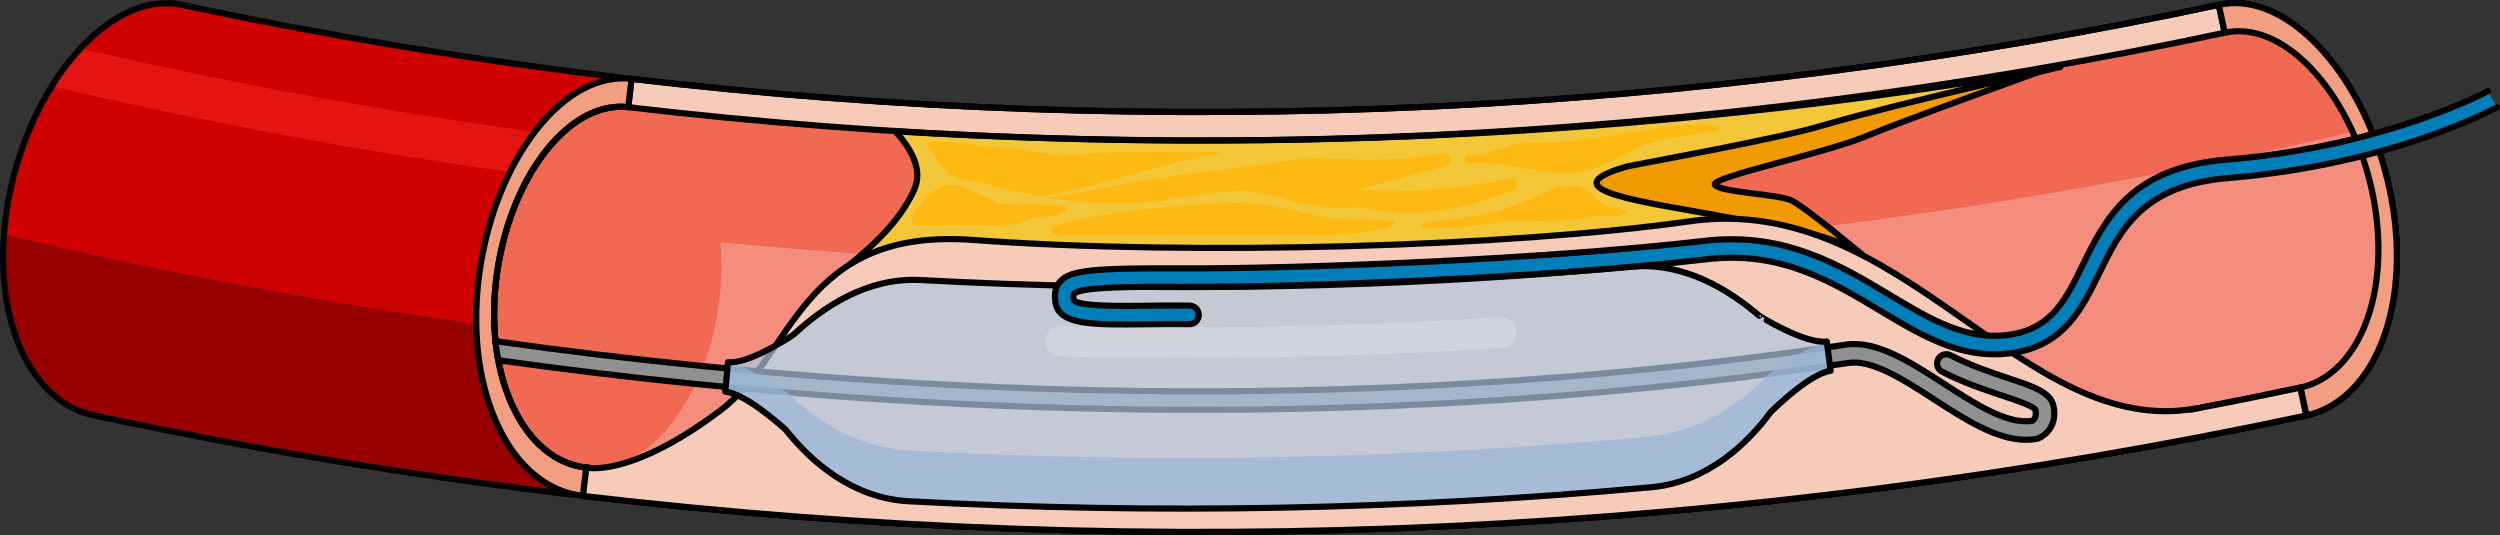
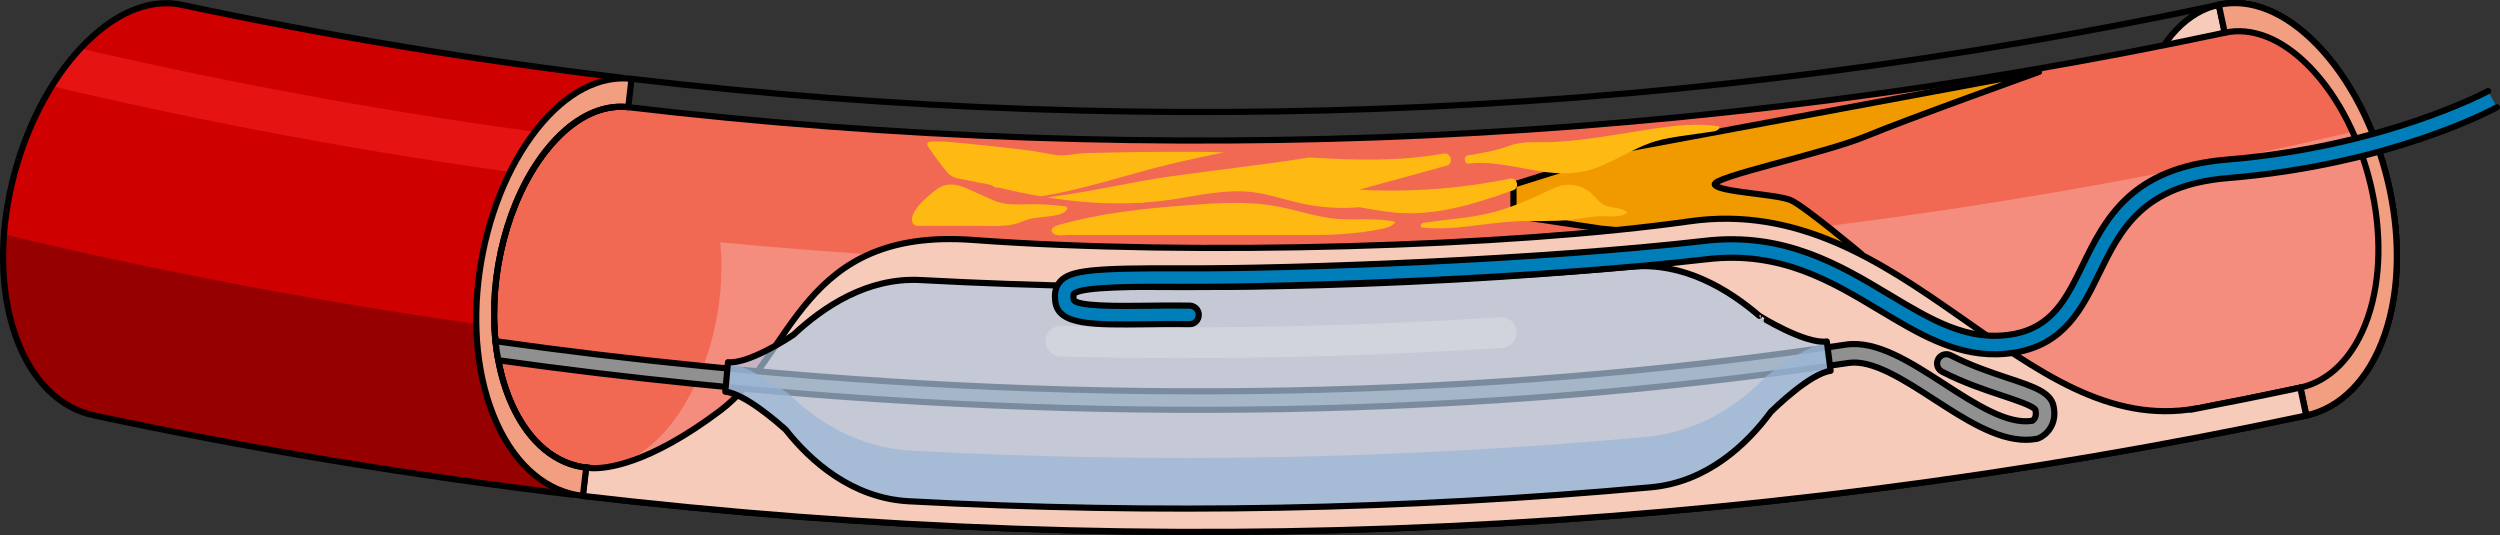
<svg xmlns="http://www.w3.org/2000/svg" version="1.1" id="Layer_1" x="0px" y="0px" width="405.323px" height="86.74px" viewBox="0 0 405.323 86.74" enable-background="new 0 0 405.323 86.74" xml:space="preserve">
  <rect x="0" y="0" width="405.323" height="86.74" fill="#333333" stroke="none" />
  <g>
    <g>
      <g>
        <g enable-background="new    ">
          <g>
            <path fill="#F7CBBA" stroke="#000000" stroke-linecap="round" stroke-linejoin="round" stroke-miterlimit="10" d="       M347.812,13.467c-5.194,14.57-1.577,35.81,9.183,47.246c10.732,11.443,24.481,8.445,29.617-6.466       c5.164-14.916-0.183-35.797-10.856-46.899C365.052-3.75,353.035-1.11,347.812,13.467" />
          </g>
        </g>
      </g>
      <g>
        <g enable-background="new    ">
          <g>
            <path fill="none" stroke="#000000" stroke-linecap="round" stroke-linejoin="round" stroke-miterlimit="10" d="M350.347,16.292       c-4.486,12.61-1.259,30.945,8.034,40.807c9.272,9.867,21.051,7.298,25.495-5.567c4.465-12.868-0.054-30.937-9.283-40.55       C365.343,1.374,354.855,3.677,350.347,16.292" />
          </g>
        </g>
      </g>
      <path fill="none" stroke="#000000" stroke-linecap="round" stroke-linejoin="round" stroke-miterlimit="10" d="M359.731,0.779    l14.211,66.574c5.404-1.197,10.108-5.669,12.67-13.105c5.164-14.916-0.183-35.797-10.856-46.899    C370.405,1.8,364.726-0.315,359.731,0.779z" />
-       <path fill-rule="evenodd" clip-rule="evenodd" fill="#F7CBBA" stroke="#000000" stroke-linecap="round" stroke-linejoin="round" stroke-miterlimit="10" d="    M359.728,0.781c-84.71,18.035-171.64,22.036-257.335,12.002c-0.179,1.531-0.358,3.062-0.538,4.592    c4.401,0.488,8.47,3.798,11.293,9.831c5.624,12.061,4.11,30.625-4.208,41.385c-4.148,5.382-9.205,7.739-13.926,7.211    c-0.179,1.532-0.359,3.064-0.538,4.596c93.052,10.896,187.446,6.551,279.429-13.032C369.179,45.171,364.453,22.976,359.728,0.781z    " />
      <g>
        <path fill="#F48D7D" d="M374.593,10.983c-4.624-4.814-9.563-6.628-13.902-5.678c0,0,0,0,0,0     c-85.192,18.138-172.616,22.163-258.799,12.076c0.652,0.075,1.295,0.219,1.929,0.417c-5.463-0.631-11.221,1.484-15.314,6.667     c-8.276,10.508-11.095,28.912-5.47,41.229c3.47,7.627,11.008,11.51,18.215,10.808c90.531,9.928,182.254,5.381,271.688-13.66     c0,0,0,0,0,0c4.661-1.017,8.709-4.887,10.935-11.309C388.342,38.665,383.822,20.595,374.593,10.983z" />
        <path fill-rule="evenodd" clip-rule="evenodd" fill="#F16853" d="M360.691,5.305L360.691,5.305L360.691,5.305     C360.691,5.305,360.691,5.305,360.691,5.305c-5.325,1.134-10.659,2.212-16,3.236c-0.866,0.166-1.734,0.322-2.602,0.485     c-1.805,0.34-3.61,0.682-5.417,1.009c-0.494,0.089-0.989,0.172-1.482,0.261c-4.857,0.87-9.719,1.7-14.587,2.479     c-1.056,0.169-2.114,0.326-3.171,0.491c-1.625,0.253-3.251,0.512-4.877,0.755c-2.066,0.309-4.135,0.603-6.203,0.895     c-0.618,0.088-1.235,0.182-1.854,0.267c-2.182,0.304-4.366,0.592-6.55,0.877c-0.506,0.066-1.011,0.138-1.518,0.203     c-1.559,0.201-3.119,0.387-4.679,0.578c-1.134,0.139-2.266,0.286-3.4,0.42c-1.816,0.215-3.634,0.415-5.452,0.617     c-0.876,0.097-1.75,0.203-2.626,0.297c-2.252,0.243-4.506,0.471-6.76,0.695c-0.443,0.044-0.886,0.093-1.329,0.137     C215.541,24.543,158.45,24,101.894,17.381c4.386,0.503,8.44,3.81,11.254,9.825c1.661,3.563,2.684,7.699,3.108,12.029     c88.526,8.521,178.101,2.574,265.162-17.853c-0.407-0.9-0.844-1.778-1.302-2.635c-0.123-0.23-0.249-0.457-0.375-0.683     c-0.283-0.505-0.575-1.001-0.875-1.488c-0.249-0.401-0.501-0.799-0.761-1.186c-0.157-0.234-0.314-0.468-0.476-0.697     c-0.399-0.564-0.808-1.114-1.232-1.642c-0.107-0.134-0.217-0.263-0.325-0.394c-0.479-0.579-0.968-1.144-1.477-1.674     c-3.758-3.911-7.722-5.842-11.404-5.919C362.34,5.046,361.505,5.127,360.691,5.305z" />
        <g>
          <g enable-background="new    ">
            <g>
              <path fill="#F16853" d="M88.507,24.428c-8.276,10.508-11.095,28.912-5.47,41.229c5.604,12.316,17.595,13.709,25.891,2.944        c5.851-7.568,8.848-18.956,7.85-29.267c-0.421-4.349-1.393-8.596-3.061-12.174C108.073,15.097,96.805,13.921,88.507,24.428" />
            </g>
          </g>
        </g>
        <path fill="#F19F80" stroke="#000000" stroke-linecap="round" stroke-linejoin="round" stroke-miterlimit="10" d="M375.756,7.348     c-5.351-5.548-11.031-7.663-16.025-6.569l0.966,4.525c4.338-0.947,9.274,0.867,13.896,5.679     c9.229,9.612,13.748,27.682,9.283,40.55c-2.22,6.406-6.253,10.271-10.898,11.3l0.965,4.52c5.404-1.197,10.108-5.669,12.67-13.105     C391.777,39.332,386.429,18.45,375.756,7.348z" />
      </g>
      <path fill-rule="evenodd" clip-rule="evenodd" fill="none" stroke="#000000" stroke-linecap="round" stroke-linejoin="round" stroke-miterlimit="10" d="    M372.941,62.842C281.452,82.32,187.566,86.641,95.013,75.804" />
      <path fill-rule="evenodd" clip-rule="evenodd" fill="#F19A00" stroke="#000000" stroke-linecap="round" stroke-linejoin="round" stroke-miterlimit="10" d="    M301.794,41.18c0,0-9.202-7.722-11.445-8.719c-2.242-0.997-11.71-1.307-12.332-2.522c-0.623-1.215,17.82-5.077,24.419-7.818    s28.15-10.463,28.15-10.463L264.189,24.03l-18.81,5.91v5.013l14.187,2.118L301.794,41.18z" />
-       <path fill-rule="evenodd" clip-rule="evenodd" fill="#F4C738" stroke="#000000" stroke-linecap="round" stroke-linejoin="round" stroke-miterlimit="10" d="    M278.797,34.996c11.6,2.2,18.4,3.05,23,6.18c-34.84,5.27-164.03,7.34-170.53,7.76c3.02-4.36,12.85-9.18,16.94-18.15    c1.42-3.11-0.26-6.46-3.05-9.5c63.28,3.78,127.38,0.4,188.87-10.4c-0.26,0.05-0.51,0.1-0.76,0.14c0,0.07-23.02,5.08-37.57,9.25    c-6.33,2.04-31.2,6.51-31.96,6.73C250.397,30.826,267.407,32.836,278.797,34.996z" />
      <g>
        <path fill-rule="evenodd" clip-rule="evenodd" fill="#FEB913" d="M161.799,30.422c0.025-0.003,0.05-0.007,0.076-0.01     c2.303,0.551,4.59,1.023,6.873,1.418c7.36-1.156,14.564-3.754,21.844-5.432c2.611-0.602,5.228-1.18,7.852-1.695     c-1.225-0.044-2.449-0.078-3.668-0.086c-6.21-0.038-12.429,0.032-18.637,0.2c-1.604,0.039-3.459,0.549-5.037,0.309     c-1.504-0.229-2.995-0.581-4.526-0.769c-3.643-0.447-7.293-0.843-10.947-1.187c-1.547-0.146-3.1-0.282-4.652-0.216     c-0.236,0.01-0.516,0.054-0.614,0.269c-0.091,0.2,0.035,0.427,0.157,0.61c0.853,1.273,1.76,2.509,2.719,3.705     c0.263,0.328,0.535,0.658,0.88,0.9c0.538,0.377,1.206,0.508,1.852,0.63c0.877,0.166,1.762,0.312,2.629,0.52     c0.606,0.145,2.029,0.249,2.497,0.636C161.286,30.377,161.519,30.461,161.799,30.422z" />
        <path fill-rule="evenodd" clip-rule="evenodd" fill="#FEB913" d="M244.883,28.949c-8.139,1.662-16.344,2.256-24.542,1.799     c4.751-1.282,9.497-2.589,14.242-3.898c1.146-0.316,0.639-2.161-0.477-1.96c-7.171,1.293-14.49,1.089-21.809,0.64     c-7.4,1.193-14.852,1.988-22.281,3.032c-6.68,0.939-13.458,2.598-20.238,3.441c4.947,0.796,9.889,1.168,14.965,0.879     c0.178,0.056,0.378,0.067,0.6,0.001c0.066-0.02,0.131-0.037,0.197-0.057c1.887-0.133,3.791-0.346,5.724-0.673     c3.398-0.575,6.805-1.242,10.254-1.129c3.323,0.109,6.255,1.242,9.471,1.953c3.151,0.697,6.27,0.888,9.377,0.619     c1.538,0.276,3.077,0.532,4.618,0.742c7.076,0.969,13.66-1.116,20.361-3.492C246.427,30.464,245.974,28.727,244.883,28.949z" />
        <path fill-rule="evenodd" clip-rule="evenodd" fill="#FEB913" d="M192.065,33.308c4.992-0.379,10.05-0.755,14.974,0.149     c3.225,0.592,6.352,1.726,9.617,2.022c3.189,0.289,6.454-0.227,9.573,0.496c-0.468,0.727-1.398,0.976-2.246,1.144     c-2.057,0.408-4.141,0.686-6.233,0.83c-2.263,0.156-4.533,0.156-6.801,0.155c-12.561-0.001-25.122-0.002-37.682-0.003     c-0.642,0-2.04,0.244-2.534-0.273c-0.636-0.666,0.181-1.151,0.791-1.324C178.242,34.591,185.096,33.837,192.065,33.308z" />
        <path fill-rule="evenodd" clip-rule="evenodd" fill="#FEB913" d="M171.335,33.3c-1.737-0.164-3.486-0.227-5.228-0.17     c-1.939,0.063-3.454,0.068-5.305-0.764c-1.113-0.501-2.226-1.001-3.338-1.502c-1.282-0.577-2.674-1.167-4.049-0.876     c-1.14,0.241-2.063,1.049-2.93,1.828c-0.963,0.865-1.956,1.77-2.46,2.963c-0.257,0.608-0.275,1.484,0.329,1.749     c0.187,0.082,0.399,0.084,0.604,0.084c3.583,0.003,7.166,0.005,10.749,0.008c1.926,0.001,4.138,0.146,5.908-0.663     c1.786-0.817,3.722-0.672,5.631-1.063c0.631-0.129,1.291-0.344,1.689-0.851c0.068-0.087,0.13-0.192,0.116-0.302     c-0.027-0.209-0.287-0.284-0.496-0.309C172.148,33.383,171.742,33.339,171.335,33.3z" />
        <path fill-rule="evenodd" clip-rule="evenodd" fill="#FEB913" d="M278.725,20.523c-0.005-0.012-0.012-0.024-0.019-0.035     c-3.597-0.568-7.272-0.127-10.873,0.42c-5.296,0.804-10.572,1.836-15.921,2.112c-2.268,0.117-5.065-0.209-7.21,0.616     c-2.163,0.832-4.511,1.167-6.805,1.586c-0.646,0.118-0.502,1.384,0.156,1.304c6.268-0.767,12.398,2.59,18.69,1.267     c4.127-0.868,7.598-3.667,11.634-4.89c1.548-0.469,3.156-0.699,4.757-0.928c1.58-0.225,3.159-0.451,4.739-0.676     C278.316,21.235,278.904,20.906,278.725,20.523z" />
        <path fill-rule="evenodd" clip-rule="evenodd" fill="#FEB913" d="M250.651,31.097c0.824-0.392,1.645-0.813,2.535-1.014     c1.755-0.397,3.695,0.149,4.985,1.403c0.572,0.555,1.033,1.245,1.721,1.645c1.224,0.712,2.937,0.375,3.984,1.328     c-1.049,0.824-2.535,0.611-3.868,0.589c-1.846-0.03-3.666,0.39-5.501,0.595c-2.918,0.326-5.868,0.108-8.801,0.25     c-5.023,0.242-10.023,1.536-15.024,1.007c-0.081-0.009-0.165-0.019-0.233-0.064c-0.171-0.114-0.137-0.396,0.013-0.536     s0.368-0.177,0.571-0.208c3.476-0.521,7.094-0.72,10.514-1.547C244.614,33.803,247.791,32.46,250.651,31.097z" />
      </g>
      <path fill-rule="evenodd" clip-rule="evenodd" fill="none" stroke="#000000" stroke-linecap="round" stroke-linejoin="round" stroke-miterlimit="10" d="    M360.691,5.305c-85.205,18.14-172.641,22.164-258.837,12.072" />
      <path fill-rule="evenodd" clip-rule="evenodd" fill="none" stroke="#000000" stroke-linecap="round" stroke-linejoin="round" stroke-miterlimit="10" d="    M373.904,67.366C281.921,86.949,187.528,91.293,94.475,80.398" />
      <path fill-rule="evenodd" clip-rule="evenodd" fill="none" stroke="#000000" stroke-linecap="round" stroke-linejoin="round" stroke-miterlimit="10" d="    M102.393,12.783c85.695,10.034,172.625,6.033,257.336-12.002" />
      <path fill-rule="evenodd" clip-rule="evenodd" fill="#F7CBBA" stroke="#000000" stroke-linecap="round" stroke-linejoin="round" stroke-miterlimit="10" d="    M372.941,62.842C372.941,62.842,372.941,62.842,372.941,62.842c-5.921,1.261-11.853,2.455-17.793,3.589    c0.654-0.146,0.993-0.226,0.993-0.226c-28.344,5.192-47.453-35.254-82.195-30.328c-28.875,4.094-80.421,5.67-116.204,3.026    c-27.958-2.066-29.038,18.696-40.962,27.659c-11.815,8.881-18.69,9.452-20.934,9.336c-0.259-0.03-0.517-0.057-0.776-0.087    c-0.034-0.005-0.058-0.008-0.058-0.008s0.011,0.002,0.017,0.004c-0.006-0.001-0.011-0.001-0.017-0.002    c-0.179,1.531-0.358,3.063-0.538,4.594c93.052,10.896,187.446,6.551,279.429-13.032C373.583,65.858,373.262,64.35,372.941,62.842z    " />
    </g>
    <g>
      <path fill="#CE0000" d="M88.502,24.464c-6.16,7.83-9.3,20.04-8.17,30.85c0.11,1.05,0.26,2.08,0.45,3.09    c0.48,2.58,1.23,5.04,2.26,7.29c2.49,5.47,6.23,8.77,10.33,9.81c-0.19,1.57-0.37,3.13-0.56,4.7c-12.99-1.55-25.96-3.39-38.89-5.53    c-12.93-2.14-25.82-4.58-38.67-7.32c-5.44-1.12-10.17-5.56-12.75-12.96c-5.19-14.83,0.16-35.71,10.86-46.89    c4.5-4.7,9.24-6.98,13.6-6.98c0.84,0,1.66,0.08,2.46,0.25c23.66,5.04,47.5,8.98,71.43,11.83c-0.19,1.57-0.37,3.14-0.56,4.71    C96.332,17.434,92.182,19.794,88.502,24.464z" />
      <path fill="#CE0000" d="M88.502,24.464c-6.16,7.83-9.3,20.04-8.17,30.85c0.11,1.05,0.26,2.08,0.45,3.09    c0.48,2.58,1.23,5.04,2.26,7.29c2.49,5.47,6.23,8.77,10.33,9.81c-0.19,1.57-0.37,3.13-0.56,4.7c-12.99-1.55-25.96-3.39-38.89-5.53    c-12.93-2.14-25.82-4.58-38.67-7.32c-5.44-1.12-10.17-5.56-12.75-12.96c-5.19-14.83,0.16-35.71,10.86-46.89    c4.5-4.7,9.24-6.98,13.6-6.98c0.84,0,1.66,0.08,2.46,0.25c23.66,5.04,47.5,8.98,71.43,11.83c-0.19,1.57-0.37,3.14-0.56,4.71    C96.332,17.434,92.182,19.794,88.502,24.464z" />
      <path fill="#970000" d="M93.372,75.504c-0.19,1.57-0.37,3.13-0.56,4.7c-12.99-1.55-25.96-3.39-38.89-5.53    c-12.93-2.14-25.82-4.58-38.67-7.32c-5.44-1.12-10.17-5.56-12.75-12.96c-1.74-4.97-2.27-10.64-1.84-16.39    c26.3,6.27,52.83,11.25,79.49,14.93c0.04,0.8,0.1,1.59,0.18,2.38c0.11,1.05,0.26,2.08,0.45,3.09c0.48,2.58,1.23,5.04,2.26,7.29    C85.532,71.164,89.272,74.464,93.372,75.504z" />
      <path fill="#E61313" d="M90.802,21.914c-0.78,0.75-1.55,1.6-2.3,2.55c-0.94,1.19-1.81,2.49-2.59,3.86    c-25.99-3.52-51.85-8.3-77.49-14.35c1.39-2.24,2.93-4.29,4.62-6.11C38.772,13.824,64.722,18.514,90.802,21.914z" />
      <path fill="none" stroke="#000000" stroke-linecap="round" stroke-linejoin="round" stroke-miterlimit="10" d="M88.502,24.464    c-6.16,7.83-9.3,20.04-8.17,30.85c0.11,1.05,0.26,2.08,0.45,3.09c0.48,2.58,1.23,5.04,2.26,7.29c2.49,5.47,6.23,8.77,10.33,9.81    c-0.19,1.57-0.37,3.13-0.56,4.7c-12.99-1.55-25.96-3.39-38.89-5.53c-12.93-2.14-25.82-4.58-38.67-7.32    c-5.44-1.12-10.17-5.56-12.75-12.96c-5.19-14.83,0.16-35.71,10.86-46.89c4.5-4.7,9.24-6.98,13.6-6.98c0.84,0,1.66,0.08,2.46,0.25    c23.66,5.04,47.5,8.98,71.43,11.83c-0.19,1.57-0.37,3.14-0.56,4.71C96.332,17.434,92.182,19.794,88.502,24.464z" />
      <path fill="#F19F80" stroke="#000000" stroke-linecap="round" stroke-linejoin="round" stroke-miterlimit="10" d="M83.042,65.694    c-1.03-2.25-1.78-4.71-2.26-7.29c-0.19-1.01-0.34-2.04-0.45-3.09c-1.13-10.81,2.01-23.02,8.17-30.85    c4.172-5.283,8.933-7.61,13.355-7.088l0.536-4.593c-5.082-0.593-10.555,2.1-15.377,8.194    c-9.573,12.139-12.953,33.418-6.445,47.697c3.26,7.182,8.406,11.142,13.937,11.72l0.536-4.593    C90.286,75.31,85.862,71.897,83.042,65.694z" />
      <g>
        <g enable-background="new    ">
          <g>
            <path fill="none" stroke="#000000" stroke-linecap="round" stroke-linejoin="round" stroke-miterlimit="10" d="M95.013,75.801       c-4.746-0.502-9.157-3.918-11.971-10.107c-1.03-2.25-1.78-4.71-2.26-7.29c-0.19-1.01-0.34-2.04-0.45-3.09       c-1.13-10.81,2.01-23.02,8.17-30.85c4.15-5.255,8.882-7.588,13.284-7.099" />
          </g>
        </g>
      </g>
    </g>
    <g>
      <path fill="#909090" stroke="#000000" stroke-linecap="round" stroke-linejoin="round" stroke-miterlimit="10" d="M330.522,71.054    c-0.09,0.04-0.19,0.07-0.28,0.09c-0.59,0.11-1.19,0.16-1.79,0.16c-4.76,0-9.89-3.32-14.88-6.55c-4.92-3.19-10.02-6.48-13.86-5.91    c-59.53,8.84-122.29,9.97-187.08,3.39c-10.56-1.06-21.18-2.34-31.85-3.83c-0.19-1.01-0.34-2.04-0.45-3.09    c11.21,1.58,22.37,2.92,33.46,4.02c64.24,6.46,126.46,5.31,185.48-3.46c4.97-0.74,10.54,2.87,15.93,6.36    c5.04,3.26,10.26,6.64,14.28,5.99c0.29-0.17,0.77-0.65,0.52-1.77c-0.3-0.63-3.25-1.6-5.4-2.32c-2.78-0.92-6.25-2.08-9.73-3.87    c-0.74-0.38-1.03-1.28-0.65-2.02s1.29-1.03,2.02-0.65c3.28,1.69,6.62,2.8,9.31,3.7c4.15,1.38,6.89,2.29,7.38,4.51    C333.612,68.904,331.652,70.594,330.522,71.054z" />
      <path opacity="0.7" fill="#B0C7E1" d="M296.181,55.366c-3.538,0.469-10.966-4.157-10.953-4.164c0,0,0,0,0,0.001    c-4.987-4.278-12.25-8.752-20.808-7.97c-38.283,3.502-76.77,4.228-115.159,2.171c-8.662-0.464-15.805,4.375-20.626,8.873    c-1.08,0.731-7.372,4.756-10.607,4.453c-0.145,1.592-0.291,3.183-0.436,4.775c3.162,0.296,8.601,5.101,9.766,6.131    c4.111,5.219,10.848,11.142,19.982,11.633c40.12,2.149,80.343,1.391,120.352-2.269c9.026-0.826,15.5-6.895,19.42-12.229    c0.636-0.609,6.351-6.21,9.685-6.65C296.592,58.536,296.386,56.951,296.181,55.366z" />
      <path opacity="0.7" fill="#97B5D7" d="M266.945,70.829c-39.615,3.624-79.442,4.375-119.166,2.247    c-9.04-0.485-15.794-5.171-19.961-9.276c-1.17-0.815-6.655-4.63-9.802-4.923c-0.141,1.543-0.282,3.086-0.423,4.629    c3.162,0.296,8.601,5.101,9.766,6.131c4.111,5.219,10.848,11.142,19.982,11.633c40.12,2.149,80.343,1.391,120.352-2.269    c9.026-0.826,15.5-6.895,19.42-12.229c0.636-0.609,6.351-6.21,9.685-6.65c-0.199-1.537-0.398-3.073-0.597-4.61    c-3.317,0.438-9.126,4.927-9.77,5.413C282.412,65.156,275.877,70.011,266.945,70.829z" />
      <path fill="none" stroke="#000000" stroke-linecap="round" stroke-linejoin="round" stroke-miterlimit="10" d="M296.181,55.366    c-3.538,0.469-10.966-4.157-10.953-4.164c0,0,0,0,0,0.001c-4.987-4.278-12.25-8.752-20.808-7.97    c-38.283,3.502-76.77,4.228-115.159,2.171c-8.662-0.464-15.805,4.375-20.626,8.873c-1.08,0.731-7.372,4.756-10.607,4.453    c-0.145,1.592-0.291,3.183-0.436,4.775c3.162,0.296,8.601,5.101,9.766,6.131c4.111,5.219,10.848,11.142,19.982,11.633    c40.12,2.149,80.343,1.391,120.352-2.269c9.026-0.826,15.5-6.895,19.42-12.229c0.636-0.609,6.351-6.21,9.685-6.65    C296.592,58.536,296.386,56.951,296.181,55.366z" />
      <path opacity="0.2" fill="#FFFFFF" d="M243.215,51.422c-23.676,1.517-47.407,1.984-71.124,1.4    c-1.396-0.034-2.558,1.052-2.598,2.431c-0.04,1.379,1.068,2.529,2.475,2.564c23.864,0.588,47.744,0.118,71.567-1.409    c1.403-0.09,2.467-1.283,2.372-2.659C245.815,52.372,244.609,51.333,243.215,51.422z" />
    </g>
    <g>
      <path fill-rule="evenodd" clip-rule="evenodd" fill="#F7CBBA" stroke="#000000" stroke-linecap="round" stroke-linejoin="round" stroke-miterlimit="10" d="    M95.56,75.842c-0.182-0.012-0.365-0.02-0.546-0.04c0,0,0,0.001,0,0.002C95.166,75.822,95.355,75.834,95.56,75.842z" />
    </g>
    <path fill="#007EB9" stroke="#000000" stroke-linecap="round" stroke-linejoin="round" stroke-miterlimit="10" d="M404.823,17.397   c-0.695,0.38-17.315,9.32-43.559,11.468c-13.924,1.139-17.49,8.436-20.938,15.492c-2.743,5.612-5.578,11.415-13.554,12.79   c-1.08,0.186-2.133,0.28-3.164,0.293c-6.863,0.084-12.712-3.428-18.859-7.116c-7.92-4.754-16.098-9.67-27.941-8.305   c-26.483,3.056-66.47,4.561-85.155,4.488c-6.944-0.032-16.464-0.074-17.546,1.14c-0.047,0.052-0.113,0.236-0.037,0.883   c0.143,1.198,7.64,1.088,11.661,1.042c2.292-0.032,4.664-0.063,7.151-0.023c0.827,0.013,1.488,0.696,1.475,1.524   c-0.012,0.828-0.7,1.53-1.524,1.475c-2.443-0.039-4.794-0.01-7.061,0.024c-8.546,0.098-14.219,0.194-14.68-3.689   c-0.115-0.971-0.131-2.217,0.777-3.234c1.631-1.826,5.143-2.206,19.799-2.142c18.607,0.085,58.431-1.424,84.797-4.468   c12.833-1.481,21.865,3.935,29.828,8.713c6.864,4.12,12.792,7.681,19.97,6.44c6.462-1.113,8.736-5.765,11.368-11.151   c3.639-7.446,7.763-15.885,23.387-17.164c25.615-2.097,42.201-11.022,42.366-11.111" />
  </g>
</svg>